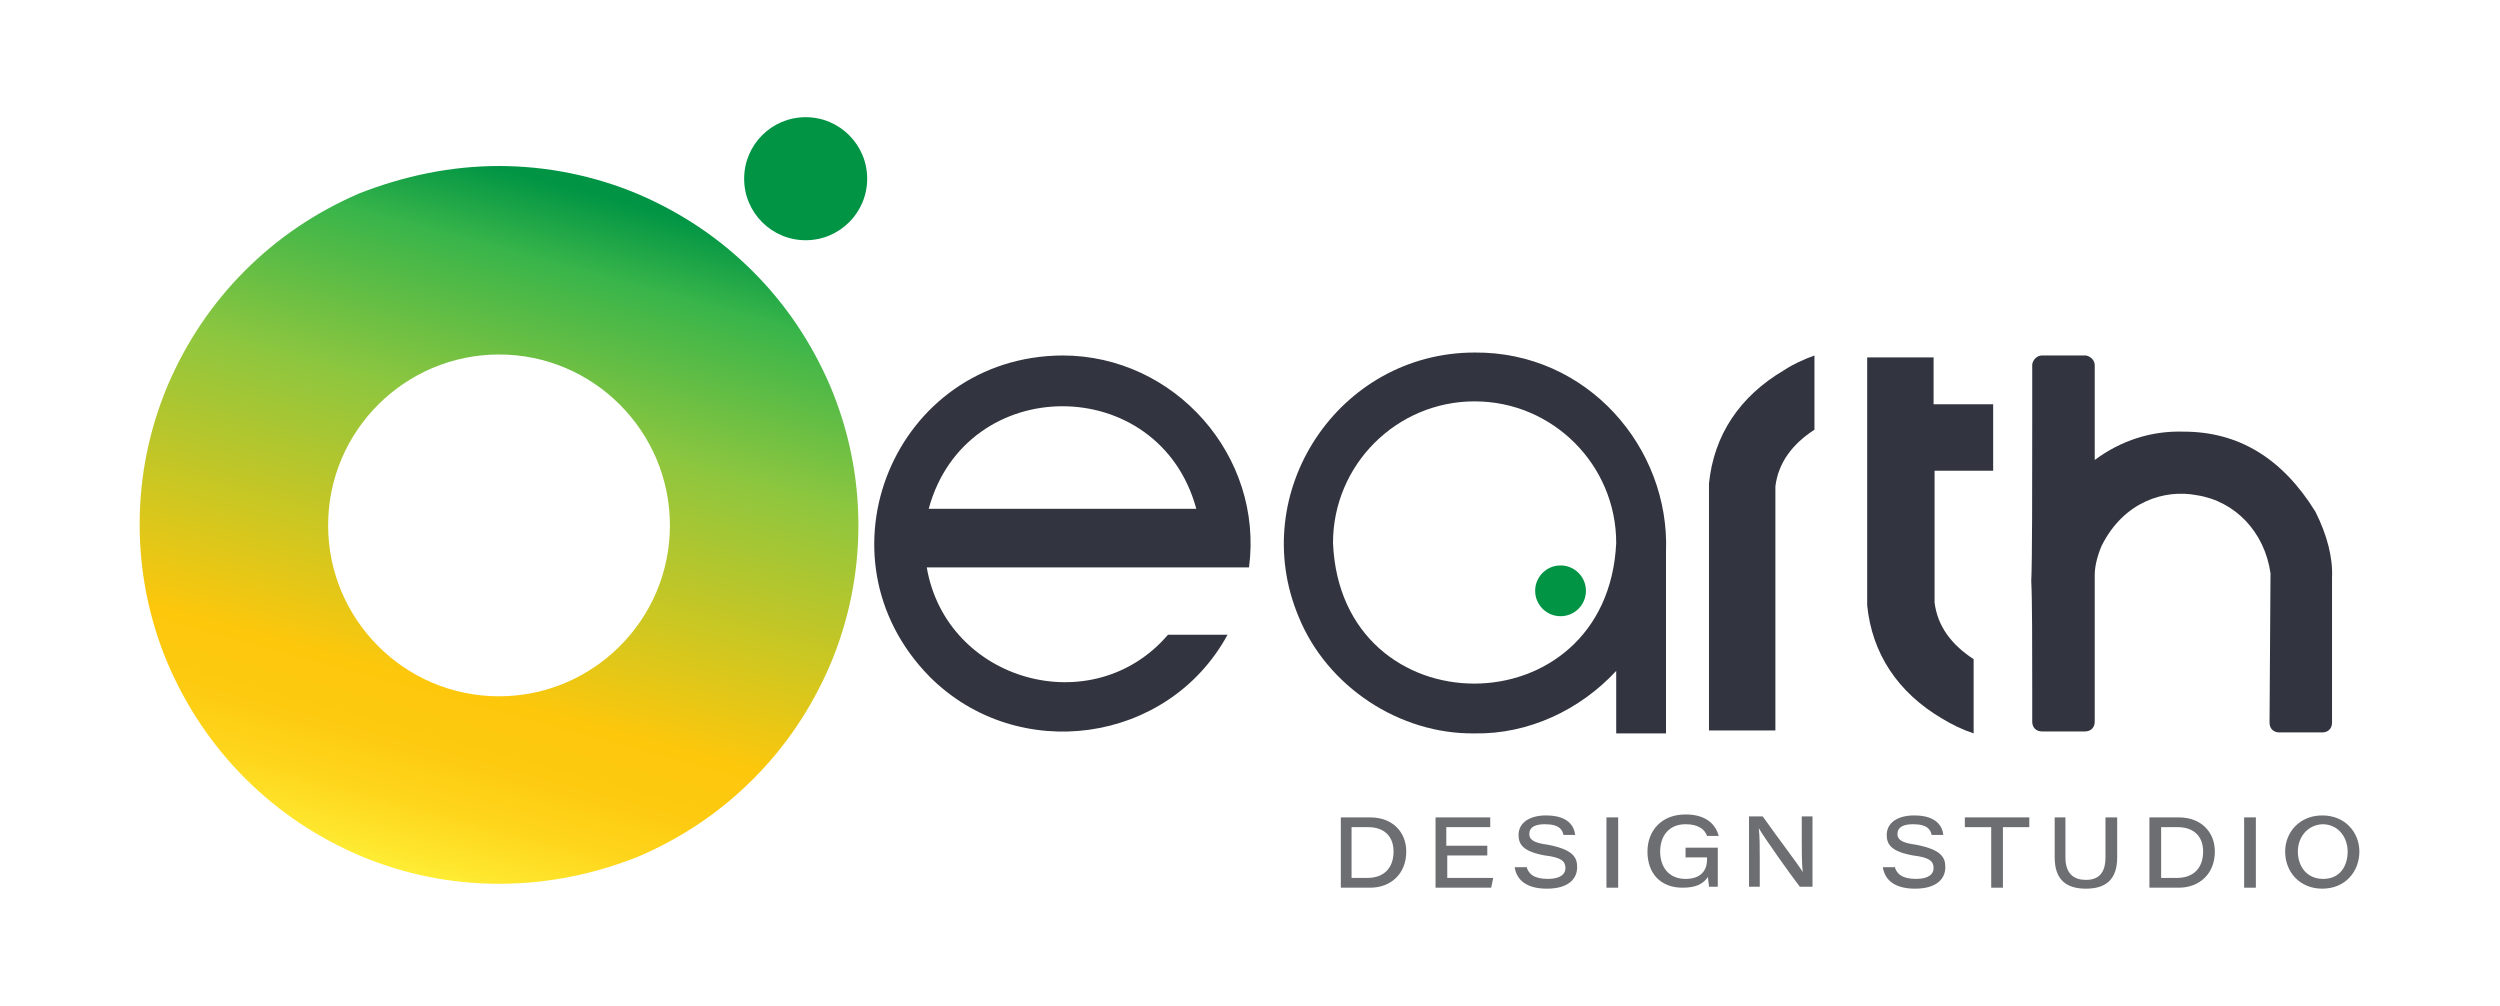
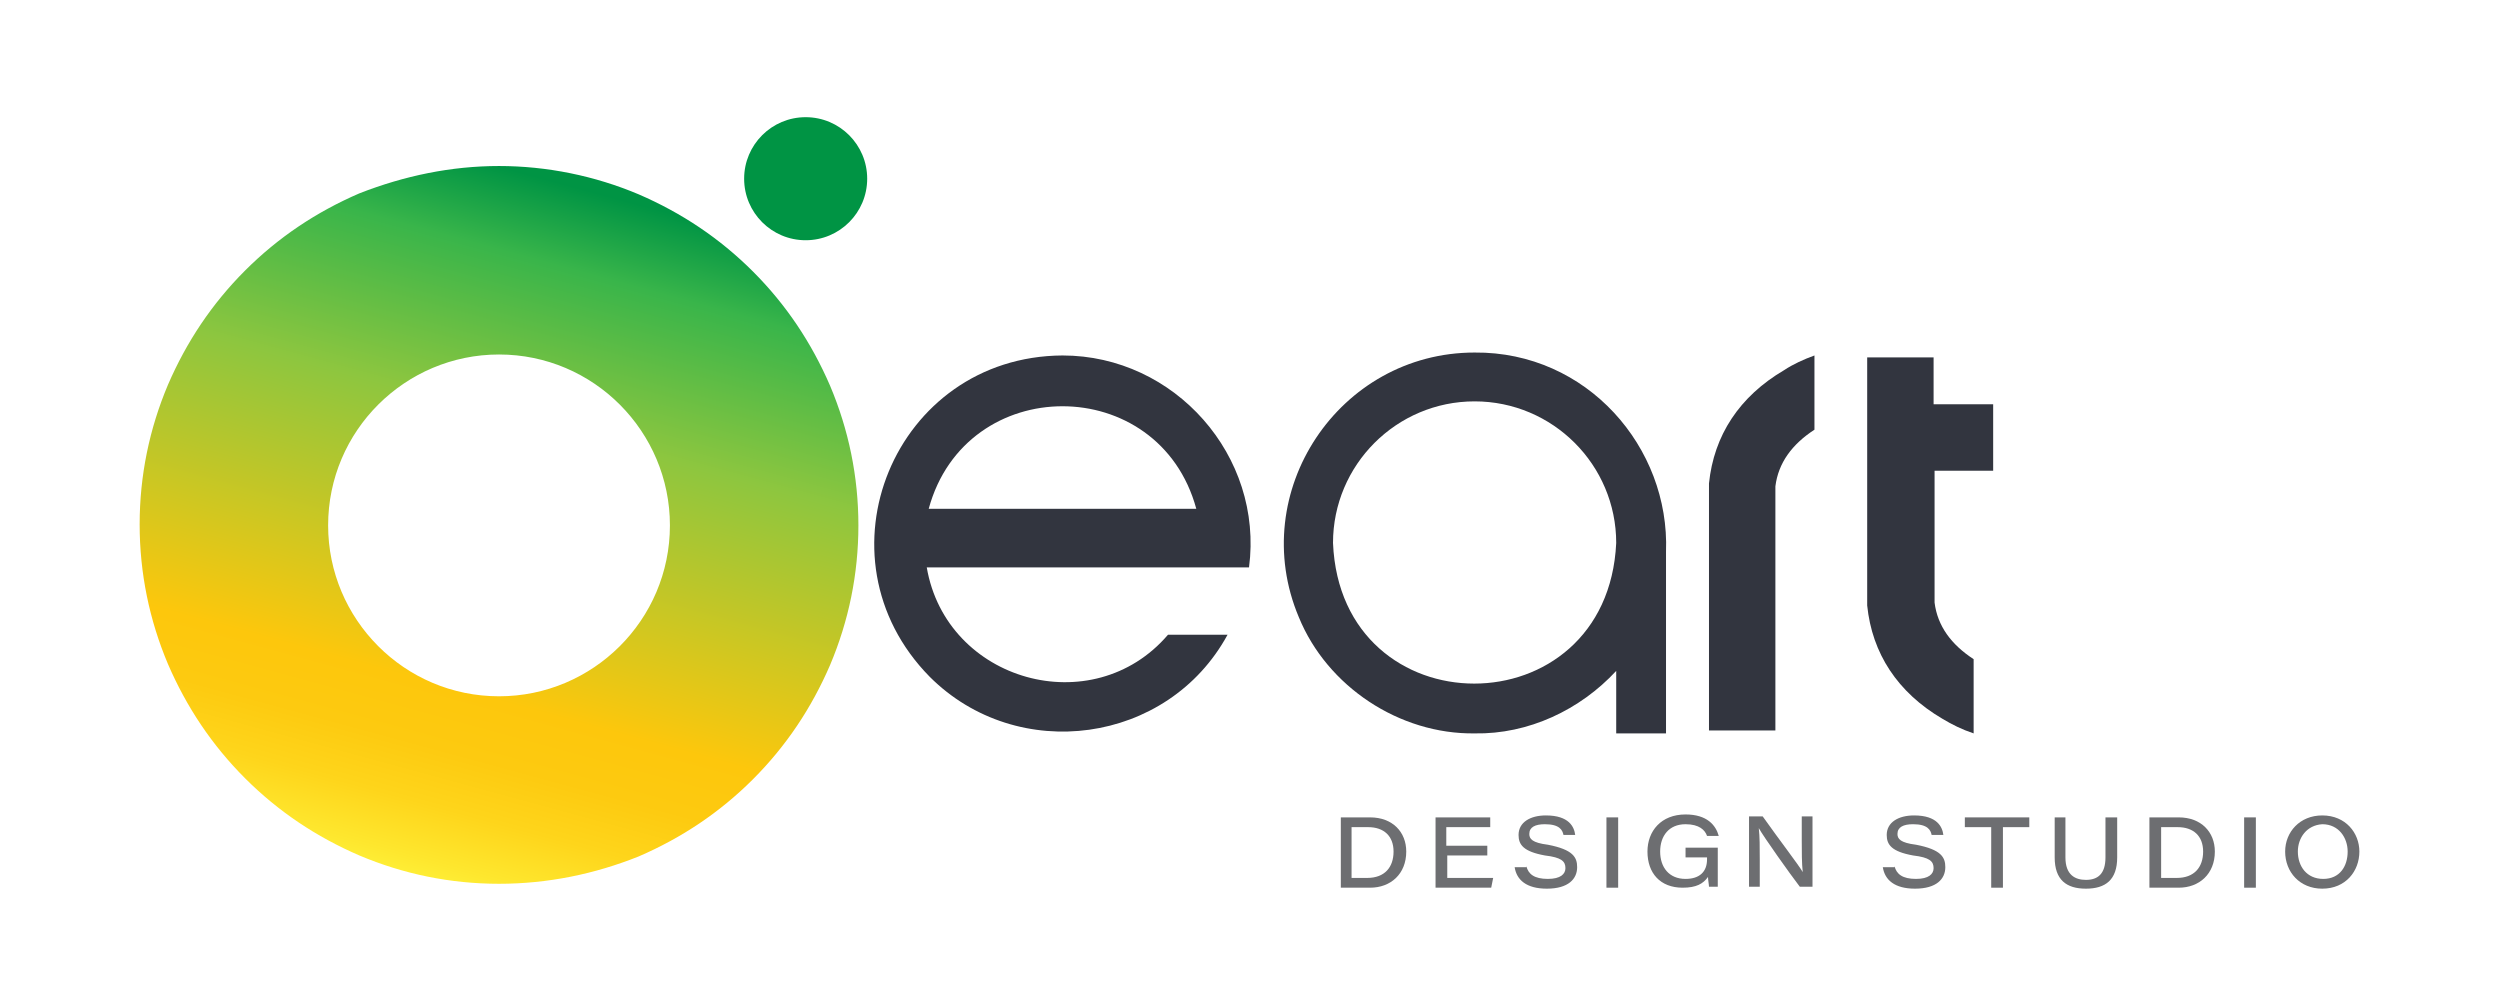
<svg xmlns="http://www.w3.org/2000/svg" version="1.1" id="Layer_1" x="0px" y="0px" viewBox="0 0 256 103" style="enable-background:new 0 0 256 103;" xml:space="preserve">
  <style type="text/css">
	.st0{fill:url(#SVGID_1_);}
	.st1{fill:none;}
	.st2{fill:#32353F;}
	.st3{fill:#009444;}
	.st4{fill:#6D6E71;}
</style>
  <g>
    <linearGradient id="SVGID_1_" gradientUnits="userSpaceOnUse" x1="41.117" y1="90.501" x2="60.46" y2="19.603">
      <stop offset="0" style="stop-color:#FFF33B" />
      <stop offset="4.010540e-02" style="stop-color:#FEE72E" />
      <stop offset="0.117" style="stop-color:#FED51B" />
      <stop offset="0.196" style="stop-color:#FDCA10" />
      <stop offset="0.281" style="stop-color:#FDC70C" />
      <stop offset="0.668" style="stop-color:#8DC63F" />
      <stop offset="0.888" style="stop-color:#39B54A" />
      <stop offset="1" style="stop-color:#009444" />
    </linearGradient>
    <path class="st0" d="M51.1,90.5c-5,0-9.8-1-14.3-2.9c-4.4-1.9-8.3-4.5-11.7-7.9c-3.4-3.4-6-7.3-7.9-11.7c-1.9-4.5-2.9-9.3-2.9-14.3   s1-9.8,2.9-14.3c1.9-4.4,4.5-8.3,7.9-11.7c3.4-3.4,7.3-6,11.7-7.9C41.4,18,46.2,17,51.1,17s9.8,1,14.3,2.9   c4.4,1.9,8.3,4.5,11.7,7.9c3.4,3.4,6,7.3,7.9,11.7c1.9,4.5,2.9,9.3,2.9,14.3s-1,9.8-2.9,14.3c-1.9,4.4-4.5,8.3-7.9,11.7   c-3.4,3.4-7.3,6-11.7,7.9C60.9,89.5,56.1,90.5,51.1,90.5z M51.1,36.3c-9.6,0-17.5,7.8-17.5,17.5c0,9.6,7.8,17.5,17.5,17.5   c9.6,0,17.5-7.8,17.5-17.5C68.6,44.2,60.8,36.3,51.1,36.3z" />
    <g>
      <g>
        <path class="st1" d="M95.1,52.1c3.9,0,21.7,0,27.4,0C118.7,38.1,99,38.1,95.1,52.1z" />
        <path class="st2" d="M124.3,58.1h3.6c1.5-11.4-7.6-21.7-19.1-21.7c-17.2,0.1-25.7,20.6-13.6,32.9c9,9,24.4,6.9,30.5-4.3h-6.1     c-7.7,9-22.7,4.8-24.7-6.9L124.3,58.1L124.3,58.1z M95.1,52.1c3.8-14,23.6-14,27.4,0C116.8,52.1,99,52.1,95.1,52.1z" />
      </g>
      <g>
        <path class="st2" d="M151,36.1c-13.9,0-23.4,14.3-18,27.1c2.9,7.1,10.3,12,18,11.9c5.5,0.1,10.8-2.4,14.5-6.4v6.4h5.1V56.5h0     C171,45.8,162.5,36,151,36.1z M136.5,55.6c0-8,6.5-14.5,14.5-14.5c8,0,14.5,6.5,14.5,14.5C164.6,74.8,137.3,74.8,136.5,55.6z" />
      </g>
-       <path class="st2" d="M237.1,52.4L237.1,52.4L237.1,52.4c-3.4-5.5-7.9-8.2-13.5-8.2c-3.3-0.1-6.4,0.9-9.1,2.9v-9.7    c0-0.5-0.4-0.9-0.9-1l-0.1,0h-4.4c-0.5,0-0.9,0.4-1,0.9l0,0l0,0c0,1.1,0,3.4,0,6.2c0,6,0,14.1-0.1,16l0,0l0,0    c0.1,1.8,0.1,7,0.1,10.9c0,1.4,0,2.7,0,3.5c0,0.6,0.4,1,1,1h4.4c0.6,0,1-0.4,1-1V58.9c0-0.8,0.2-1.8,0.7-3    c2.3-4.6,6.5-5.8,9.7-5.2c4,0.6,7,3.8,7.6,8L232.4,74c0,0.6,0.4,1,1,1h4.4c0.6,0,1-0.4,1-1V59.2C238.9,57.1,238.3,54.8,237.1,52.4    z" />
      <g>
        <path class="st2" d="M182.7,37.9c-4.6,2.7-7.2,6.7-7.7,11.6l0,0v25.3h6.8V49.8c0.3-2.4,1.7-4.3,4-5.8v-7.6     C184.7,36.8,183.6,37.3,182.7,37.9z" />
      </g>
      <path class="st2" d="M204.1,48.2v-6.8H198v-4.8h-6.8V62l0,0c0.5,4.9,3.1,8.9,7.7,11.6c1,0.6,2,1.1,3.2,1.5v-7.6    c-2.3-1.5-3.7-3.4-4-5.8V48.2H204.1z" />
    </g>
-     <circle class="st3" cx="159.8" cy="60.5" r="2.6" />
    <g>
      <circle class="st3" cx="82.5" cy="18.3" r="6.3" />
    </g>
    <g>
      <path class="st4" d="M137.3,83.7h3c2.3,0,3.7,1.5,3.7,3.5c0,2.3-1.6,3.7-3.7,3.7h-3V83.7z M138.4,89.9h1.6c1.8,0,2.7-1.1,2.7-2.7    c0-1.6-1-2.5-2.6-2.5h-1.7V89.9z" />
      <path class="st4" d="M152.4,87.6h-4.2v2.3h4.7l-0.2,1h-5.7v-7.2h5.6v1h-4.5v1.9h4.2V87.6z" />
      <path class="st4" d="M156.3,88.7c0.2,0.8,0.8,1.3,2.2,1.3c1.3,0,1.8-0.5,1.8-1.1c0-0.7-0.4-1.1-2.1-1.3c-2.2-0.4-2.7-1.1-2.7-2.1    c0-1.3,1.2-2,2.8-2c2.4,0,2.9,1.2,3,2h-1.2c-0.1-0.5-0.4-1.1-1.9-1.1c-1,0-1.6,0.3-1.6,1c0,0.5,0.3,0.9,1.9,1.1    c2.6,0.5,3,1.3,3,2.3c0,1.2-0.9,2.2-3.1,2.2c-2.1,0-3.1-0.9-3.3-2.2H156.3z" />
      <path class="st4" d="M165.7,83.7v7.2h-1.2v-7.2H165.7z" />
      <path class="st4" d="M175.9,90.8H175c0-0.2-0.1-0.7-0.1-1c-0.5,0.7-1.2,1.1-2.6,1.1c-2.3,0-3.6-1.5-3.6-3.7c0-2.1,1.4-3.8,3.9-3.8    c2.2,0,3.1,1.1,3.4,2.2h-1.2c-0.2-0.6-0.8-1.2-2.2-1.2c-1.7,0-2.6,1.2-2.6,2.8c0,1.6,0.9,2.8,2.6,2.8c1.4,0,2.2-0.7,2.2-2v-0.2    h-2.2v-1h3.3V90.8z" />
      <path class="st4" d="M179.1,90.8v-7.2h1.4c1.7,2.4,3.7,5,4.1,5.7h0c-0.1-0.9-0.1-2.1-0.1-3.2v-2.5h1.1v7.2h-1.3    c-1-1.3-3.7-5.1-4.2-6h0c0.1,0.9,0.1,1.9,0.1,3.2v2.8H179.1z" />
      <path class="st4" d="M194,88.7c0.2,0.8,0.8,1.3,2.2,1.3c1.3,0,1.8-0.5,1.8-1.1c0-0.7-0.4-1.1-2.1-1.3c-2.2-0.4-2.7-1.1-2.7-2.1    c0-1.3,1.2-2,2.8-2c2.4,0,2.9,1.2,3,2h-1.2c-0.1-0.5-0.4-1.1-1.9-1.1c-1,0-1.6,0.3-1.6,1c0,0.5,0.3,0.9,1.9,1.1    c2.6,0.5,3,1.3,3,2.3c0,1.2-0.9,2.2-3.1,2.2c-2.1,0-3.1-0.9-3.3-2.2H194z" />
      <path class="st4" d="M203.9,84.7h-2.7v-1h6.6v1h-2.7v6.2h-1.2V84.7z" />
      <path class="st4" d="M211.5,83.7v4.1c0,1.8,1,2.3,2.1,2.3c1.2,0,2-0.6,2-2.3v-4.1h1.2v4.1c0,2.3-1.2,3.2-3.2,3.2    c-2,0-3.2-0.9-3.2-3.2v-4.1H211.5z" />
      <path class="st4" d="M220.1,83.7h3c2.3,0,3.7,1.5,3.7,3.5c0,2.3-1.6,3.7-3.7,3.7h-3V83.7z M221.3,89.9h1.6c1.8,0,2.7-1.1,2.7-2.7    c0-1.6-1-2.5-2.6-2.5h-1.7V89.9z" />
      <path class="st4" d="M231,83.7v7.2h-1.2v-7.2H231z" />
      <path class="st4" d="M241.6,87.2c0,2-1.4,3.8-3.8,3.8c-2.3,0-3.8-1.7-3.8-3.8c0-2,1.5-3.7,3.8-3.7    C240.2,83.5,241.6,85.3,241.6,87.2z M235.3,87.2c0,1.5,0.9,2.8,2.6,2.8c1.7,0,2.5-1.3,2.5-2.8c0-1.4-0.9-2.8-2.6-2.8    C236.2,84.5,235.3,85.8,235.3,87.2z" />
    </g>
  </g>
</svg>